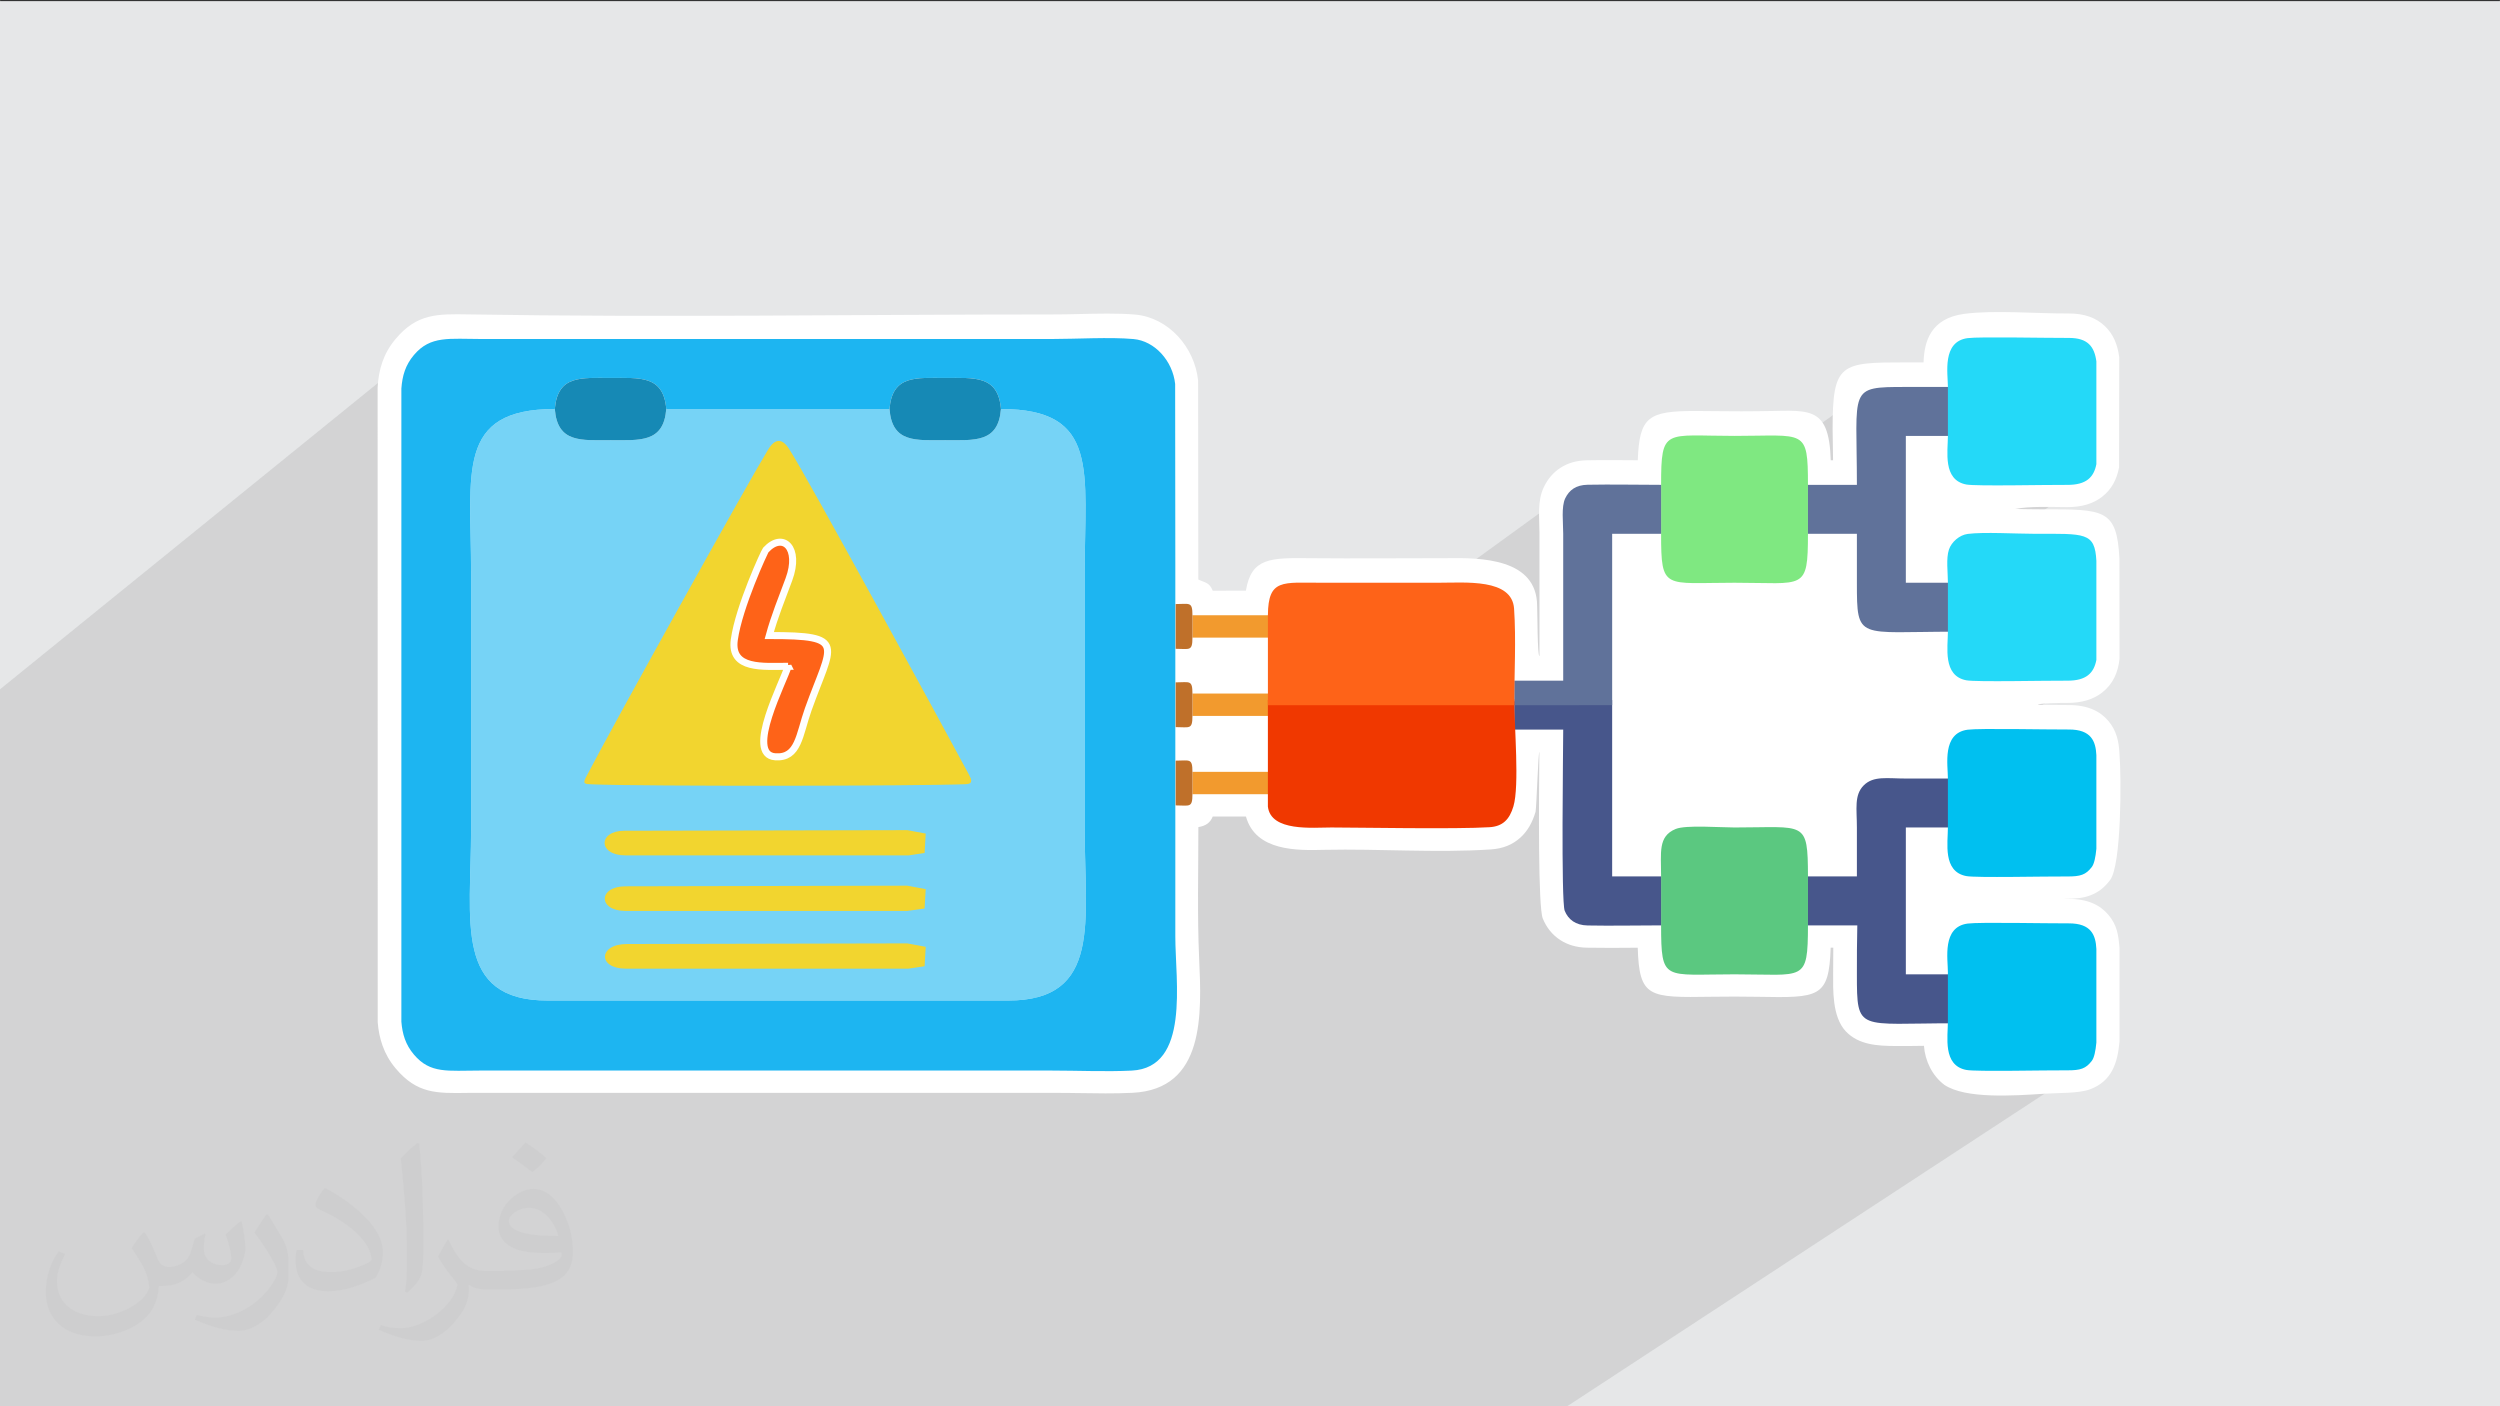
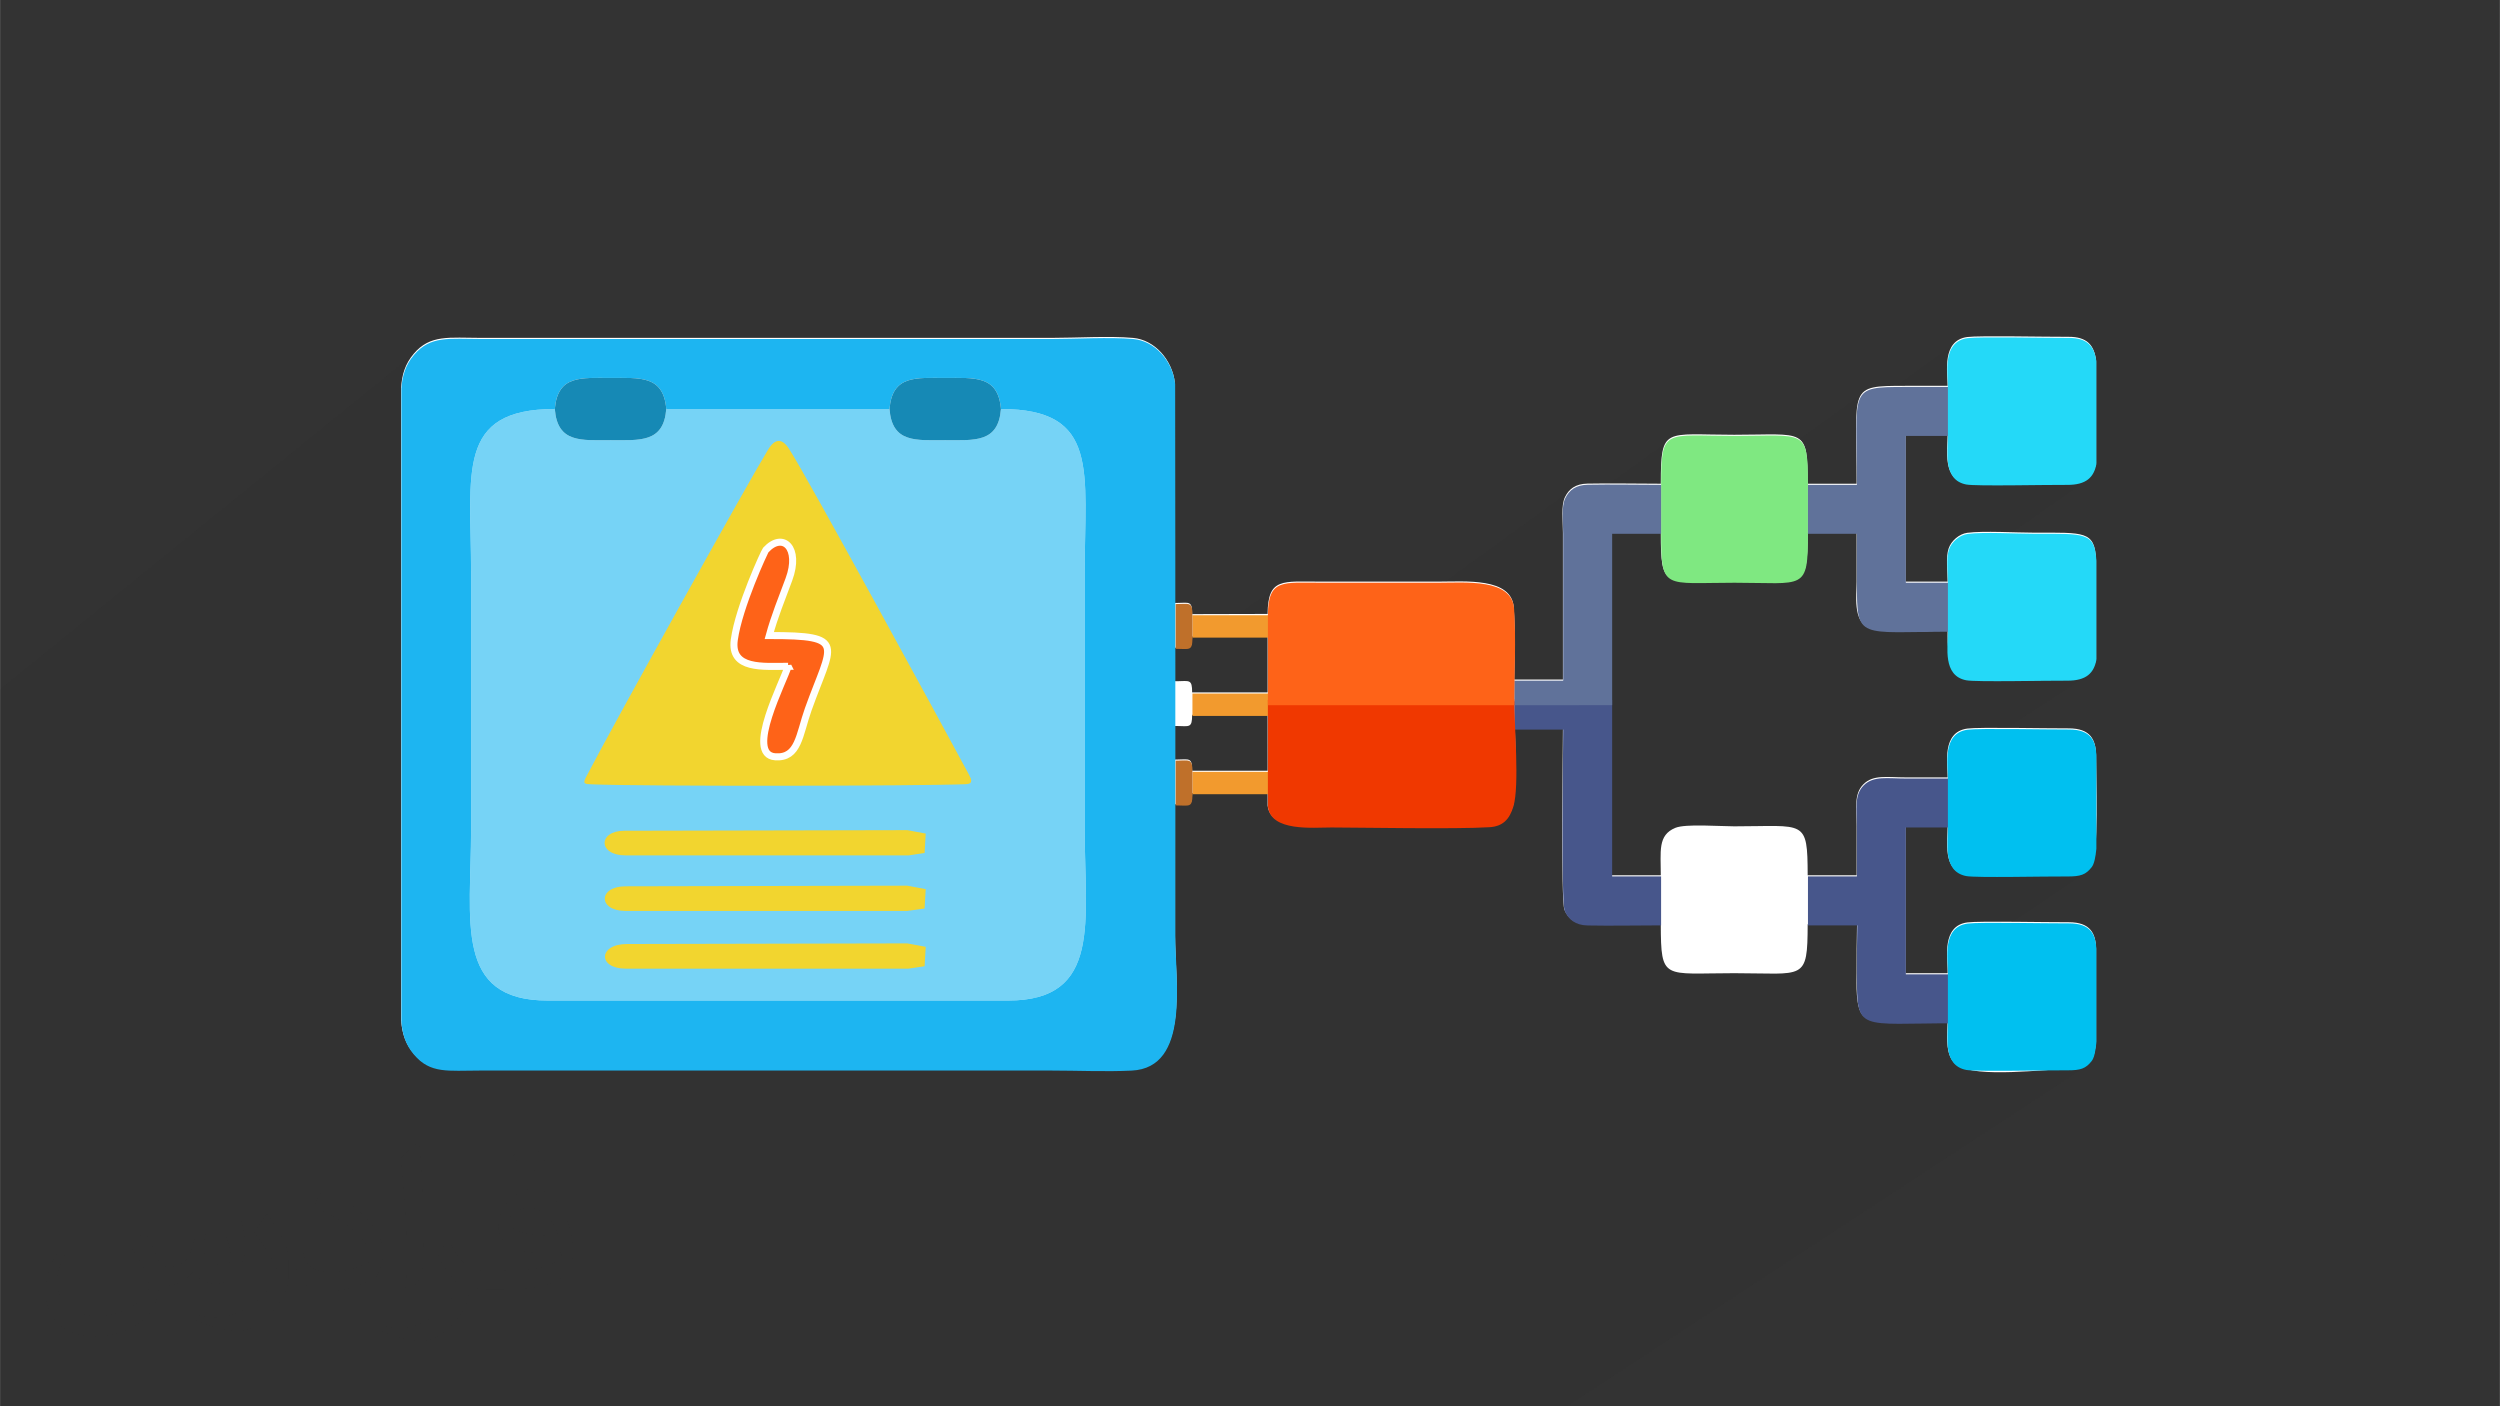
<svg xmlns="http://www.w3.org/2000/svg" xml:space="preserve" width="3.703in" height="2.083in" version="1.1" style="shape-rendering:geometricPrecision; text-rendering:geometricPrecision; image-rendering:optimizeQuality; fill-rule:evenodd; clip-rule:evenodd" viewBox="0 0 3703.33 2083.33">
  <rect x="0" y="0" width="3703.33" height="2083.33" fill="#333333" stroke="none" />
  <defs>
    <style type="text/css">
   
    .str0 {stroke:white;stroke-width:10.42;stroke-miterlimit:2.613}
    .fil17 {fill:#00C0F0}
    .fil8 {fill:#1689B5}
    .fil7 {fill:#1DB5F1}
    .fil16 {fill:#24D9F8}
    .fil15 {fill:#47568B}
    .fil12 {fill:#5BC880}
    .fil14 {fill:#60729A}
    .fil6 {fill:#76D3F6}
    .fil13 {fill:#7FE881}
    .fil11 {fill:#BF702A}
    .fil0 {fill:#E6E7E8}
    .fil18 {fill:#F03800}
    .fil5 {fill:#F29A2E}
    .fil9 {fill:#F2D52F}
    .fil20 {fill:#F54A0A}
    .fil19 {fill:#F64709}
    .fil10 {fill:#FE6318}
    .fil2 {fill:white}
    .fil3 {fill:white;fill-rule:nonzero}
    .fil4 {fill:#373435;fill-opacity:0.031}
    .fil1 {fill:#282829;fill-opacity:0.102}
   
  </style>
  </defs>
  <g id="Layer_x0020_1">
-     <polygon class="fil0" points="-4.17,1.67 3704.16,1.67 3704.16,2085 -4.17,2085 " />
    <path class="fil1" d="M-4.17 2085c0,-353.52 0,-707.04 0,-1060.56l626.67 -507.91c-168.69,153.04 1158.74,425.54 1165.02,425.54l104.52 -72.82c19.09,45.35 -11.85,175.41 -3.71,175.41l442.61 -320.96c-15.68,11.92 -16.14,24.71 -15.98,42.8l156.56 -113.17c-18.07,21.99 76.74,62.11 76.75,81.26l214.15 -153.43c-9.65,8.51 -10.81,19.71 -11.79,31.95l147.26 -105.33c95.83,90.77 167.38,190.43 195.3,202.48l-207.82 145.09c5.58,136.43 150.46,108.77 205.12,146.84l-167.41 108.67c7.26,138.47 105.22,146.41 165.47,183.08l-203.4 136.09c8.58,165.48 137.61,97.04 203.4,151.09l-769.63 503.87c-774.36,0 -1548.72,0 -2323.09,0z" />
    <path class="fil2" d="M2767.41 929.61c24.3,10.52 88.95,4.72 117.71,4.56 -0.16,21.04 -0.74,52.87 20.89,65.55 23.69,13.13 128.43,6.78 155.61,7 28.76,0.24 39.72,-11.51 43.44,-30.72l0 -146.84c-2.24,-42.72 -16.55,-40.04 -91.85,-40.04 -26.15,0 -75.5,-2.93 -98.9,0.2 -12.05,1.61 -23.9,11.91 -27.65,23.1 -4.48,13.33 -1.55,34.06 -1.55,49.21l-62.31 0 0 -217.54 62.31 0c-0.01,22.81 -7.93,65.21 27.11,71.99 14.5,2.8 118.81,0.33 149.4,0.59 28.76,0.24 39.72,-11.51 43.44,-30.72l0 -152.22c-2.94,-21.91 -12.67,-34.91 -40.99,-34.76 -32.41,0.17 -132.17,-2.05 -149.76,0.3 -38.19,5.09 -29.21,52.35 -29.2,72.31 -20.77,0 -41.54,0 -62.31,0 -86.23,0 -72.51,1.05 -72.51,145.02l-72.51 0c-0.01,-84.28 -4.21,-72.51 -108.77,-72.51 -103.49,0 -108.76,-12.8 -108.77,72.51 -36.02,0 -73.04,-0.87 -108.91,-0.14 -17.37,0.35 -27.19,7.87 -33.11,20.07 -6,12.36 -3.01,36.03 -3.01,52.59 0,72.51 0,145.02 0,217.54l-72.1 0c0.64,-35.52 1.67,-71.08 -0.68,-106.56 -3.05,-45.13 -71.85,-38.47 -113.33,-38.47 -57.2,0 -114.41,0 -171.61,0 -58.14,0 -79.29,-6.16 -79.76,47.87l-111.78 0.29c0,-19.91 -3.98,-16.88 -22.38,-16.59l0 -0 -3.03 0 -0.2 -326.06c-3.62,-33.89 -29.96,-63.72 -61.76,-66.53 -35.54,-3.14 -84.33,-0.05 -121.33,-0.05l-844.43 0c-47.69,0 -75.63,-5.38 -100.16,23.67 -12.73,15.07 -17.22,30.71 -18.63,49.74l0 62.06 0 809.91 0 65.82c1.52,18.59 6.14,34.09 18.63,48.86 24.28,28.73 50.32,23.67 97.58,23.67l847.01 0c38.41,0 80.95,1.95 118.84,0.05 86.54,-4.33 64.51,-132.18 64.51,-198.93l0 -193.92 1.91 0c19.3,0.18 23.44,3.71 23.44,-16.58l111.78 0 0 18.31c4.33,37.52 66.75,30.96 94.27,30.96 35.57,0 186.17,2.77 234.28,-0.41 19.42,-1.29 29.42,-11.48 35.2,-30.91 3.79,-26.14 3.89,-82.9 2.63,-113.7l71.11 0c0,27.15 -3.34,254.92 2.23,268.48 5.28,12.83 15.94,21.35 33.88,21.71 35.87,0.72 72.88,-0.14 108.89,-0.14 0.25,84.1 3.6,72.51 108.79,72.51 104.11,0 108.54,12.64 108.79,-72.51l73.1 0c-0.61,24.17 -0.61,48.34 -0.61,72.51 0,15.26 -1.89,50.51 9.21,62.36 10.5,11.11 34.56,10.83 48.67,10.92 25.56,0.25 51.3,-0.6 76.89,-0.75 -0.32,17.51 -3.52,41.13 6.83,56.4 2.15,3.09 4.56,5.53 7.66,7.67 28.77,19.11 130.84,5.35 162.07,5.61 19.93,0.17 27.9,-2.5 36.7,-14.06 3.47,-4.56 5.55,-14.37 6.74,-27.01l0 -116.11 0 -22.57c-0.99,-20.28 -7.35,-38.14 -40.99,-37.96 -32.41,0.17 -132.17,-2.05 -149.76,0.3 -38.24,5.1 -29.16,52.48 -29.22,72.31l0 2.87 -62.29 0 0 -217.54 62.29 0c0.07,22.67 -7.98,65.2 27.13,71.99 14.5,2.8 118.81,0.33 149.4,0.59 19.93,0.17 27.9,-2.5 36.7,-14.06 11.26,-14.79 6.74,-132.25 6.74,-165.68 -0.99,-20.28 -7.35,-38.14 -40.99,-37.96 -32.41,0.17 -132.17,-2.05 -149.76,0.3 -38.24,5.1 -29.16,52.48 -29.22,72.31 -20.76,0 -41.53,0 -62.29,0 -27.31,0 -47.92,-4.35 -62.39,10.12 -14.47,14.47 -10.13,35.07 -10.13,62.39 0,24.17 0,48.34 0,72.51l-72.49 0c-0.25,-84.1 -3.6,-72.51 -108.79,-72.51 -21.61,0 -72.02,-4.01 -87.2,2.23 -26.58,10.93 -21.48,35.03 -21.59,70.28l-72.5 0 0 -253.71 0 -7.52 0 -246.35 72.51 0c0.02,84.28 4.21,72.51 108.77,72.51 103.49,0 108.76,12.8 108.77,-72.51l72.51 0c0,24.17 0,48.34 0,72.51 0,20.77 -5.65,56.77 17.11,67.98zm-1026.81 195.54l0 -36.61 0 -13.03 2.67 0c18.64,0.26 22.67,3.43 22.67,-16.58l111.79 0c0,27.61 0.02,55.23 0.02,82.85l-111.8 0c0,-19.91 -3.98,-16.88 -22.38,-16.59l0 -0.03 -2.96 0zm0 -115.98l0 -12.87 -0.02 -36.77 2.99 0 0 -0.01c18.39,0.29 22.38,3.32 22.38,-16.59l111.78 0 0 82.85 -111.78 0c0,-19.91 -3.98,-16.88 -22.38,-16.59l0 -0.02 -2.96 0z" />
-     <path class="fil3" d="M3018.89 1044.15c18.6,0.2 35.22,0.38 45.05,0.33 28.61,-0.15 47.04,9.04 59.32,23.52 11.99,14.12 15.57,30.58 16.39,47.4 3.15,37.27 2.95,166.33 -13.8,188.33 -8.43,11.07 -17.14,18.14 -29.64,22.82 -10.07,3.77 -20.69,4.92 -34.87,4.8 -4.18,-0.04 -4.31,0.35 2.59,0.31 28.61,-0.15 47.04,9.04 59.32,23.52 12.96,15.26 14.91,29.98 16.53,49.03l0 138.67c-2.76,31.65 -11.3,58.77 -43.57,70.85 -16.81,6.29 -47.61,5.22 -66.83,6.5 -47.94,3.17 -117.64,7.79 -148.96,-13.01 -18.04,-13.56 -28.69,-35.52 -30.34,-57.9 -13.96,0.22 -27.96,0.41 -42.18,0.28 -26.06,-0.14 -54.42,-1.44 -73.63,-21.77 -20.49,-21.88 -18.71,-62.31 -18.71,-86.1l0.22 -37.79 -3.88 0c-2.45,74.62 -17.2,74.38 -108.02,72.77 -22.72,-0.4 -45.54,-0.41 -68.26,-0.07 -93.1,1.4 -107.27,1.59 -109.55,-72.65l-3.87 0.03c-23.95,0.2 -48.03,0.4 -71.56,-0.07 -15.43,-0.31 -28.36,-4.31 -39.04,-11.15 -12.22,-7.84 -20.76,-18.85 -26.17,-31.99 -7.09,-17.26 -5.78,-172.89 -5.09,-246.91 -1.68,0 -4.21,82.31 -5.63,88.74 -4.71,15.83 -11.76,28.46 -22.39,38.13 -11.61,10.57 -25.84,16.42 -43.88,17.61 -81.22,5.36 -165.06,-1.16 -246.68,0.6 -39.55,0.97 -101.65,2.48 -116.08,-49.33l-49.24 0c-3.75,9.41 -10.36,13.78 -21.26,15.66 0.06,64.13 -1.76,130.09 1.13,194 3.79,83.32 8.82,194.25 -98.6,199.62 -25.8,1.29 -53.98,0.83 -81.6,0.38 -9.11,-0.15 -18.02,-0.3 -38.86,-0.3l-847.01 0 -17.83 0.05c-46.2,0.72 -74.73,1.17 -106.2,-36.06 -8.96,-10.61 -15.2,-21.72 -19.53,-33.71 -4.13,-11.43 -6.26,-22.83 -7.24,-34.81l-0.14 -940.5c0.73,-12.91 2.78,-25.66 7.1,-37.88 4.25,-12.03 10.54,-23.28 19.8,-34.24 31.58,-37.39 61.59,-36.88 107.91,-36.09 286.08,4.78 576.55,0.07 863.13,0.07 16.69,0 27.09,-0.25 37.74,-0.51 29.92,-0.73 61.65,-1.5 86.57,0.7 24.65,2.18 46.85,14.3 63.43,32.17 16.15,17.4 27.16,40.59 29.8,65.29l0.31 295c10.03,4.95 16.33,3.96 21.37,16.65l49.14 -0.13c8.05,-49.04 36.4,-48.73 95.98,-48.07 67,0.63 134.36,-0.04 201.41,-0.04 50.6,-0.82 134.03,0.15 134.03,71.05 0.56,8.51 0.29,74 3.47,74l0 -182.81c0,-22.47 -3.59,-46.75 6.54,-67.64 5.69,-11.72 13.6,-21.43 24.74,-28.59 10.62,-6.83 23.35,-10.7 38.89,-11.01 25.16,-0.5 50.31,-0.22 75.47,-0.04 2.35,-64.7 15.76,-73.02 85.86,-73.01 30.17,0.02 60.17,0.83 90.42,0.35 75.04,0 107.02,-12.83 109.58,72.7l3.44 0 -0.67 -46.55c0,-97.54 11.63,-98.47 108.04,-98.47l26.7 0c0.95,-31.27 10.61,-65.27 60.34,-71.91 43.99,-5.85 106.81,-0.32 154.11,-0.57 23.86,-0.13 41.06,6.4 53.88,18.47 12.92,12.15 19.07,27.7 21.56,46.27l-0.27 163.35c-3.4,17.56 -10.8,32.26 -25.08,43.41 -12.93,10.09 -29.87,15.58 -52.68,15.39 -21.69,-0.18 -56.02,-1.54 -75.91,2.73 13.46,0.35 26.88,0.41 40.34,0.53 91.77,-0.19 110.05,-0.24 113.87,72.89l0.14 148.6c-2.09,20 -9.53,37.24 -25.76,49.92 -12.93,10.09 -29.87,15.58 -52.68,15.39 -5.93,-0.05 -42.53,0.24 -42.46,2.85z" />
    <path class="fil4" d="M214.37 1825.52c7.08,10.63 11.35,20.83 16.15,32.19 3.13,6.77 5.1,19.37 20.52,19.37 4.69,0 11.04,-1.67 16.87,-4.79 6.77,-3.54 11.46,-8.65 14.27,-16.56l6.25 -20.83 15 -7.5 0.83 1.25c-1.98,7.81 -2.4,15.31 -2.4,21.25 0,17.71 15,24.37 27.19,24.37 7.08,0 13.44,-3.54 13.44,-9.79 0,-8.33 -3.54,-22.5 -8.33,-35.42 7.08,-7.08 14.27,-14.17 22.5,-20.1l1.15 0.73c3.54,15 5.52,30 5.52,39.79 0,9.48 -4.27,20.52 -7.81,27.6 -7.08,13.75 -20.1,24.79 -35.94,24.79 -11.77,0 -24.79,-5.94 -34.27,-16.98l-0.42 0c-8.65,10.63 -21.67,20.1 -42.92,20.1l-6.77 0c-0.73,13.75 -3.96,23.65 -8.65,32.71 -12.6,24.79 -50.1,42.08 -85.1,42.08 -48.96,0 -73.75,-28.33 -73.75,-65.73 0,-23.23 7.5,-44.9 19.27,-60.21l9.48 3.85c-7.08,13.85 -12.19,27.19 -12.19,40.21 0,35.42 28.33,51.98 61.46,51.98 30.73,0 68.65,-19.69 75.31,-42.19 -2.4,-24.79 -11.77,-36.15 -26.04,-58.65 4.37,-7.5 9.9,-14.9 16.56,-22.81l1.25 0 0 0 1.56 -0.73 0 0 0 0 0.02 0.03 0 0 0 0 0 0 0 0 0 0 0 0 0 0 0 0 0 0 0 0 0 0 0 0 0 0 -0 -0zm564.48 -132.71c10.31,6.25 20.52,14.17 30.42,22.81 -5.52,7.5 -12.19,14.58 -20.94,20.83 -9.79,-7.81 -19.69,-14.9 -29.9,-21.98 6.67,-7.92 13.75,-15.42 20.42,-22.08l0 0 0 0.42 0 0 0 0 0 0 0 0 0 0 0 0 0 0 0 0 0 0 0 0 0 0 0 0 0 0 0 0 0 -0zm5.21 96.46c-16.56,0 -30.42,11.04 -30.42,19.27 0,17.29 33.54,22.81 73.33,22.4 -5.1,-20.42 -22.5,-41.67 -42.92,-41.67l0 0 0 0 0 0 0.01 0 0 0 0 0 0 0 0 0 0 0 0 0 0 0 0 0 0 0 0 0 0 0 0 0 0 0 0 -0zm-37.5 92.92c21.67,0 40.63,-0.83 55.21,-4.37 16.15,-3.96 30,-12.19 30,-17.71 0,-1.56 0,-3.13 -0.42,-4.69 -9.06,0.73 -19.37,0.73 -28.44,0.73 -29.58,0 -51.56,-6.67 -60.73,-23.23 -2.29,-4.27 -3.85,-9.37 -3.85,-15.31 0,-15.73 6.67,-31.46 18.85,-42.08 10.31,-8.75 21.35,-14.27 32.71,-14.27 20.52,0 37.08,16.56 48.13,42.6 6.35,14.17 10.63,30.63 10.63,51.15 0,13.75 -3.85,25.21 -12.19,33.85 -15.73,15.31 -45.31,21.25 -90.31,21.25l-20.42 0 0 0 -5.21 0c-11.04,0 -19.27,-1.98 -25.63,-6.67l-0.73 0c0.31,2.29 0.31,5.1 0.31,7.5 0,9.79 -3.13,22.81 -10.21,33.02 -20.1,29.9 -41.77,42.5 -60.31,42.5 -18.96,0 -42.19,-7.08 -63.13,-16.56l3.54 -7.08c6.77,2.81 16.25,4.79 29.27,4.79 33.85,0 78.44,-32.71 83.96,-64.58 -1.25,-2.4 -3.54,-5.94 -6.77,-9.48 -9.79,-11.77 -16.15,-21.67 -22.08,-31.87 5.21,-9.79 9.48,-17.71 13.85,-24.79l1.56 -0.42c14.17,29.58 27.6,46.46 56.77,46.46l4.79 0 0 0 21.25 0 -0.42 -0.73 0 0 0 0 0.02 -0.01zm-146.67 31.04c2.4,-13.33 2.81,-28.75 2.81,-42.92l0 -20.83c0,-39.37 -5.21,-96.46 -9.06,-133.44 7.08,-7.92 16.87,-16.98 24.79,-22.81l2.4 0.73c5.1,46.87 6.25,101.25 6.25,151.25 0,12.92 -0.31,25.94 -1.56,35.42 -0.73,11.77 -7.5,20.83 -22.08,34.58l-3.13 -1.56 -0.42 -0.42 0 0.01 0 0 0 0 0 0 0 0 0 0 0 0 0 0 0 0 0 0 0 0 0 0 0 0 0 0 -0 -0zm-150.94 -61.77c0.73,18.54 9.79,33.02 41.35,33.02 19.69,0 36.25,-5.1 54.79,-13.75 3.13,-1.56 5.1,-3.54 5.1,-5.1 0,-11.46 -8.65,-26.77 -23.65,-40.52 -14.58,-13.02 -33.44,-24.79 -51.67,-32.29 -5.83,-2.81 -7.81,-5.52 -7.81,-7.92 0,-5.52 7.08,-16.46 13.02,-24.37l1.87 -0.42c20.52,10.63 43.44,26.77 60.42,44.48 15.31,16.15 24.79,32.71 24.79,50.83 0,13.33 -3.96,25.94 -10.63,37.4 -22.5,11.35 -46.56,20.1 -70.21,20.1 -28.75,0 -48.44,-13.44 -48.44,-45.31 0,-3.54 0,-8.65 1.15,-15.73l9.9 0 0 0 0 -0.42 0 0 0 0 0.02 0 0 0 0 0 0 0 0 0 0 0 0 0 0 0 0 0 0 0 0 0 0 0 0 0 0 0 -0 0zm-52.08 -52.39l17.71 29.17c6.77,10.63 12.6,22.4 12.6,40.52l0 23.65c0,19.27 -12.19,39.37 -31.87,59.79 -15.42,13.85 -29.17,19.37 -41.77,19.37 -18.54,0 -40.21,-5.52 -65.1,-16.56l2.81 -7.08c7.81,1.98 16.87,3.96 27.92,3.96 35.52,-0.42 72.19,-26.04 88.75,-57.92 1.98,-3.54 2.81,-7.08 2.81,-9.48 0,-3.54 -1.98,-7.81 -3.65,-11.35 -9.06,-17.29 -19.27,-32.71 -30.31,-47.29 5.94,-9.06 11.46,-18.13 17.71,-26.77l1.67 0.42 0 0 0.73 -0.42 0 0 0 0.01 0 -0.02 0 0 0 0 0 0 0 0 0 0 0 0 0 0 0 0 0 0 0 0 0 0 0 0 0 0 -0 0z" />
    <g id="_2442944285776">
      <polygon class="fil5" points="1766.39,911.45 1766.39,944.59 1882.38,944.59 1882.38,911.45 " />
      <polygon class="fil5" points="1766.39,1027.44 1766.39,1060.59 1882.38,1060.59 1882.38,1027.44 " />
      <polygon class="fil5" points="1766.39,1143.43 1766.39,1176.57 1882.38,1176.57 1882.38,1143.43 " />
      <g>
        <path class="fil6" d="M1482.7 605.94c-3.83,50.48 -39.57,46.13 -82.53,46.13 -43.07,0 -78.7,4.65 -82.55,-46.13l-330.73 0c-3.82,50.48 -39.57,46.13 -82.53,46.13 -43.07,0 -78.7,4.65 -82.55,-46.13 -147.17,0 -124.07,94.64 -124.07,242.15 0,126.82 0,253.63 0,380.45 0,135.61 -26.01,253.89 113.66,253.69l681.74 0c139.54,0.2 113.66,-118.02 113.66,-253.69 0,-126.82 0,-253.63 0,-380.45 0,-149.08 22.99,-242.15 -124.09,-242.15z" />
        <path class="fil7" d="M986.89 605.94l330.73 0c4.13,-50.8 39.64,-46.02 82.55,-46.02 42.93,0 78.46,-4.39 82.53,46.02 147.08,0 124.09,93.07 124.09,242.15 0,126.82 0,253.63 0,380.45 0,135.67 25.89,253.89 -113.66,253.69l-681.74 0c-139.67,0.2 -113.66,-118.08 -113.66,-253.69 0,-126.82 0,-253.63 0,-380.45 0,-147.51 -23.09,-242.15 124.07,-242.15 4.13,-50.8 39.64,-46.02 82.55,-46.02 42.93,0 78.46,-4.39 82.53,46.02zm-392.41 907.47l0 -65.82 0 -809.91 0 -62.06c1.4,-19.02 5.9,-34.67 18.63,-49.74 24.54,-29.05 52.47,-23.67 100.16,-23.67l844.43 0c37,0 85.8,-3.09 121.33,0.05 31.8,2.81 58.14,32.64 61.76,66.53l0.26 267.76 0 92.24 0 69.17 0 92.24 0 69.17 0 92.23c-0.06,45.15 -0.01,90.31 -0.01,135.47 0,66.75 22.04,194.59 -64.51,198.93 -37.89,1.9 -80.43,-0.05 -118.84,-0.05l-847.01 0c-47.26,0 -73.3,5.06 -97.58,-23.67 -12.48,-14.78 -17.11,-30.27 -18.63,-48.86z" />
        <path class="fil8" d="M1482.7 605.94c-4.07,-50.41 -39.6,-46.02 -82.53,-46.02 -42.91,0 -78.42,-4.77 -82.55,46.02 3.85,50.79 39.48,46.13 82.55,46.13 42.96,0 78.7,4.35 82.53,-46.13z" />
        <path class="fil8" d="M986.89 605.94c-4.07,-50.41 -39.6,-46.02 -82.53,-46.02 -42.91,0 -78.43,-4.77 -82.55,46.02 3.85,50.79 39.48,46.13 82.55,46.13 42.95,0 78.7,4.35 82.53,-46.13z" />
        <path class="fil9" d="M926.69 1267.22l419.22 0 23.68 -3.58 1.66 -28.75 -27.34 -5.09 -419.35 0.92c-38.7,0 -39.31,36.5 2.13,36.5z" />
        <path class="fil9" d="M926.69 1349.5l417.09 0 25.81 -3.59 1.66 -28.75 -27.34 -5.08 -417.22 0.92c-40.83,0 -41.44,36.5 0,36.5z" />
        <path class="fil9" d="M926.69 1434.98l419.22 0 23.68 -3.58 1.66 -28.75 -27.34 -5.08 -415.1 0.92c-42.95,0 -43.56,36.49 -2.12,36.49z" />
        <path class="fil9" d="M1137.09 667.21c-24.2,39.11 -224.34,398.18 -268.78,483.5 -5.56,10.66 -2.67,10.78 8.48,11.24 76.2,3.11 486.66,2.56 554.07,-0.22 11.22,-0.46 8.09,-7.43 4.33,-14.41 -40.06,-74.26 -239.7,-441.15 -265.04,-480.11 -10.94,-18.58 -22.07,-18.76 -33.06,0z" />
        <path class="fil10 str0" d="M1167.37 987.07c-5.96,21.53 -64.22,130.9 -19.03,134.07 34.69,2.45 35.5,-32.81 48.91,-70.38 34.65,-97.11 59.11,-109.26 -57.77,-109.26 7.81,-28.52 18.72,-55.21 29.05,-83.02 17.5,-47.12 -9.02,-71.16 -34.22,-43.61 -1.72,1.88 -39.86,84.05 -46.63,132.92 -6.19,44.73 42.83,39.29 79.69,39.29z" />
      </g>
      <path class="fil11" d="M1766.39 944.59l0 -33.14c0,-20.77 -4.33,-16.57 -24.85,-16.57l0 66.28c20.51,0 24.85,4.2 24.85,-16.57z" />
-       <path class="fil11" d="M1766.39 1060.59l0 -33.14c0,-20.78 -4.33,-16.57 -24.85,-16.57l0 66.28c20.51,0 24.85,4.2 24.85,-16.57z" />
      <path class="fil11" d="M1766.39 1176.57l0 -33.14c0,-20.77 -4.33,-16.57 -24.85,-16.57l0 66.28c20.51,0 24.85,4.2 24.85,-16.57z" />
-       <path class="fil12" d="M2460.67 1298.37l0 72.52c0.25,84.1 3.6,72.51 108.79,72.51 104.11,0 108.54,12.64 108.79,-72.51l0 -72.52c-0.25,-84.1 -3.6,-72.51 -108.79,-72.51 -21.61,0 -72.02,-4.01 -87.2,2.23 -26.58,10.93 -21.48,35.03 -21.59,70.28z" />
      <path class="fil13" d="M2460.69 718.27l0 72.52c0.02,84.28 4.21,72.51 108.77,72.51 103.49,0 108.76,12.8 108.77,-72.51l0 -72.52c-0.01,-84.28 -4.21,-72.51 -108.77,-72.51 -103.49,0 -108.76,-12.8 -108.77,72.51z" />
      <path class="fil14" d="M2678.23 718.27l0 72.52 72.51 0c0,24.17 0,48.34 0,72.51 0,86.23 1.05,72.51 145.03,72.51l0 -72.51 -72.52 0 0 -217.54 72.52 0 0 -72.51c-24.17,0 -48.34,0 -72.52,0 -86.23,0 -72.51,1.05 -72.51,145.02l-72.51 0z" />
      <path class="fil15" d="M2678.25 1298.37l0 72.52 73.1 0c-0.61,24.17 -0.61,48.34 -0.61,72.51 0,86.23 1.05,72.51 145.01,72.51l0 -72.51 -72.5 0 0 -217.54 72.5 0 0 -72.51c-24.17,0 -48.33,0 -72.5,0 -27.31,0 -47.92,-4.35 -62.39,10.12 -14.47,14.47 -10.13,35.07 -10.13,62.39 0,24.17 0,48.34 0,72.51l-72.49 0z" />
      <path class="fil15" d="M2243.15 1080.83l72.52 0c0,27.15 -3.34,254.92 2.23,268.48 5.28,12.83 15.94,21.35 33.88,21.71 35.87,0.72 72.88,-0.14 108.89,-0.14l0 -72.52 -72.5 0 0 -261.23 -145.03 1.72 -0 41.97z" />
      <path class="fil14" d="M2243.15 1008.32l0 36.35 145.03 -0.01 0 -253.87 72.51 0 0 -72.52c-36.02,0 -73.04,-0.87 -108.91,-0.14 -17.37,0.35 -27.19,7.87 -33.11,20.07 -6,12.36 -3.01,36.03 -3.01,52.59 0,72.51 0,145.02 0,217.54l-72.52 0z" />
      <path class="fil16" d="M2885.56 573.24l0 72.51c-0.01,22.81 -7.93,65.21 27.11,71.99 14.5,2.8 118.81,0.33 149.4,0.59 28.76,0.24 39.72,-11.51 43.44,-30.72l0 -78.11 0 -74.11c-2.94,-21.91 -12.67,-34.91 -40.99,-34.76 -32.41,0.17 -132.17,-2.05 -149.76,0.3 -38.19,5.09 -29.21,52.35 -29.2,72.31z" />
      <path class="fil17" d="M2885.54 1153.34l0 72.51c0.07,22.67 -7.98,65.2 27.13,71.99 14.5,2.8 118.81,0.33 149.4,0.59 19.93,0.17 27.9,-2.5 36.7,-14.06 3.47,-4.56 5.55,-14.37 6.74,-27.01l0 -116.11 0 -22.57c-0.99,-20.28 -7.35,-38.14 -40.99,-37.96 -32.41,0.17 -132.17,-2.05 -149.76,0.3 -38.24,5.1 -29.16,52.48 -29.22,72.31z" />
      <path class="fil16" d="M2885.56 863.3l0 72.51c-0.01,22.81 -7.93,65.21 27.11,71.98 14.5,2.8 118.81,0.33 149.4,0.59 28.76,0.24 39.72,-11.51 43.44,-30.72l0 -78.11 0 -68.72c-2.24,-42.72 -16.55,-40.04 -91.85,-40.04 -26.15,0 -75.5,-2.93 -98.9,0.2 -12.05,1.61 -23.9,11.91 -27.65,23.1 -4.48,13.33 -1.55,34.06 -1.55,49.21z" />
      <polygon class="fil17" points="2885.54,1443.39 2885.54,1515.91 " />
      <path class="fil17" d="M2885.54 1440.53l0 72.51c0.07,22.67 -7.98,65.19 27.13,71.99 14.5,2.8 118.81,0.33 149.4,0.59 19.93,0.17 27.9,-2.5 36.7,-14.06 3.47,-4.56 5.55,-14.37 6.74,-27.01l0 -116.11 0 -22.57c-0.99,-20.28 -7.35,-38.14 -40.99,-37.96 -32.41,0.17 -132.17,-2.05 -149.76,0.3 -38.24,5.1 -29.16,52.48 -29.22,72.31z" />
      <path class="fil18" d="M1972.44 1225.85c35.57,0 186.17,2.77 234.28,-0.41 19.42,-1.29 29.42,-11.48 35.2,-30.91 9.09,-30.55 1.22,-118.65 1.22,-158.7l-364.98 0.98c0,41.44 0.06,90.73 0,132.17l0 25.91c4.33,37.52 66.75,30.96 94.27,30.96z" />
      <path class="fil10" d="M1878.17 1044.67l364.98 -0c0,-46.9 2.86,-96.82 -0.26,-142.9 -3.05,-45.13 -71.85,-38.47 -113.33,-38.47 -57.2,0 -114.41,0 -171.61,0 -58.14,0 -79.29,-6.16 -79.76,47.87l0 133.51z" />
      <polygon class="fil19" points="2240.74,1203.72 2238.32,1206.52 " />
      <polygon class="fil20" points="2238.32,1208.51 2235.9,1211.35 " />
      <polygon class="fil20" points="2228.65,1218.6 2225.81,1221.02 " />
      <polygon class="fil19" points="2223.82,1221.02 2221.02,1223.44 " />
    </g>
  </g>
</svg>